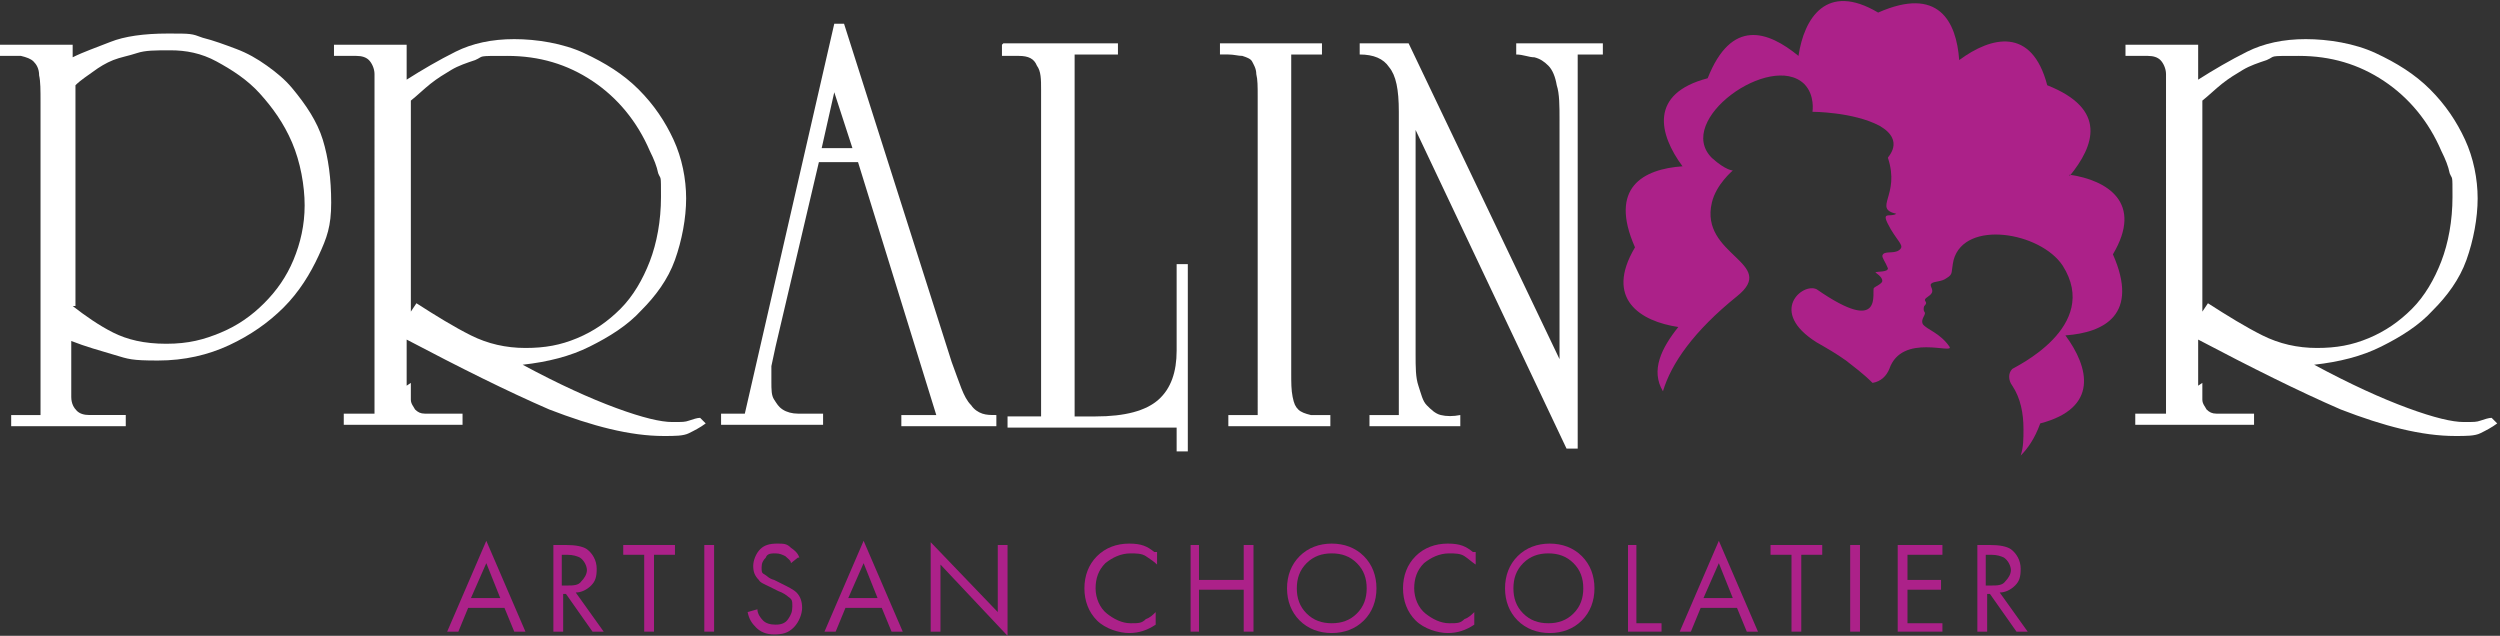
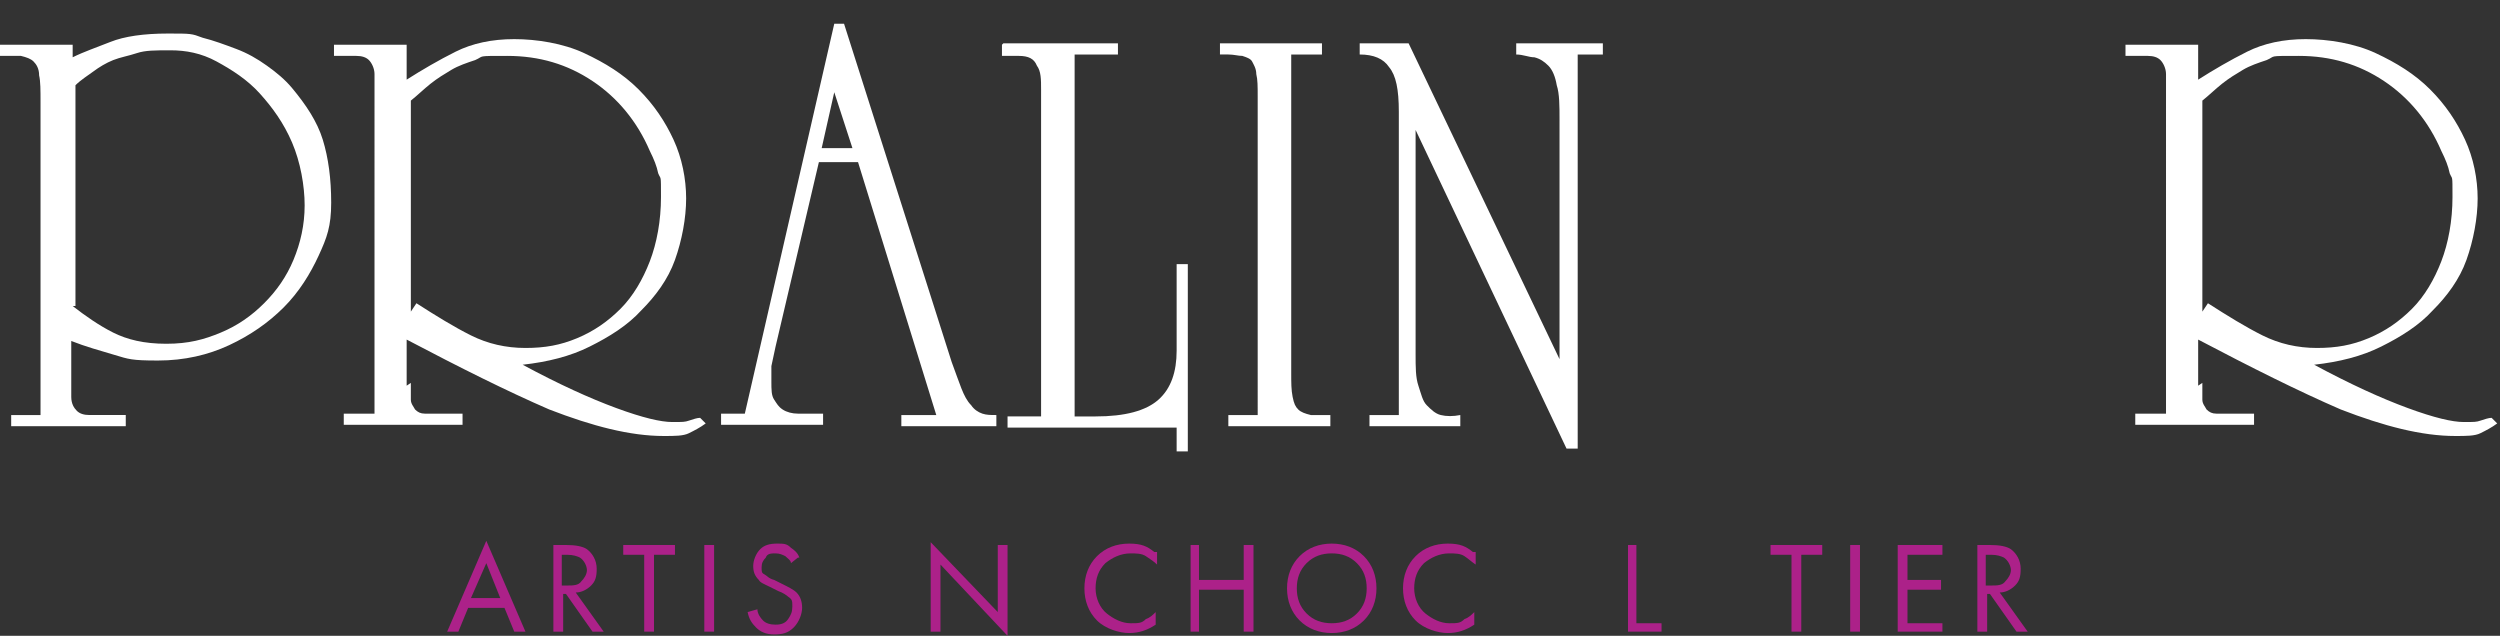
<svg xmlns="http://www.w3.org/2000/svg" viewBox="0 0 178.9 45.5">
  <rect x="0" y="0" width="178.9" height="45.5" fill="#333333" stroke="none" />
  <defs>
    <style>      .cls-1 {        fill: #fff;      }      .cls-2, .cls-3 {        fill: #ac2189;      }      .cls-3 {        fill-rule: evenodd;      }    </style>
  </defs>
  <g>
    <g id="Layer_1">
      <g>
        <g>
          <path class="cls-2" d="M36.8,45.2l-.7-1.7h-2.6l-.7,1.7h-.8l2.8-6.5,2.8,6.5h-.8ZM33.7,42.8h2.1l-1-2.5-1.1,2.5Z" />
          <path class="cls-2" d="M39.5,39h1c.7,0,1.2.1,1.5.3.4.3.7.8.7,1.4s-.1.9-.4,1.2-.7.5-1.1.5l2,2.8h-.8l-1.9-2.7h-.2v2.7h-.7v-6.2h0ZM40.2,39.7v2.2h.4c.4,0,.8,0,1-.3.2-.2.4-.5.4-.8s-.2-.7-.5-.9c-.2-.1-.5-.2-.9-.2h-.4,0Z" />
          <polygon class="cls-2" points="48.3 39.7 46.8 39.7 46.8 45.2 46.1 45.2 46.1 39.7 44.6 39.7 44.6 39 48.3 39 48.3 39.7" />
          <rect class="cls-2" x="50.4" y="39" width=".7" height="6.2" />
          <path class="cls-2" d="M57.1,39.9l-.5.4c0-.2-.2-.3-.4-.5-.2-.1-.4-.2-.7-.2s-.6,0-.7.3c-.2.2-.3.4-.3.7s0,.4.2.5.3.3.7.4l.6.3c.4.2.8.4,1,.6.3.3.4.7.4,1.1s-.2,1-.6,1.4-.8.5-1.4.5-1-.2-1.3-.5c-.3-.3-.5-.6-.6-1.1l.7-.2c0,.3.2.6.4.8.2.2.5.3.9.3s.7-.1.9-.4.3-.5.3-.9,0-.5-.3-.7c-.1-.1-.4-.3-.7-.4l-.6-.3c-.4-.2-.7-.3-.8-.5-.3-.3-.4-.6-.4-1s.2-.9.5-1.2c.3-.3.7-.4,1.2-.4s.7,0,1,.3c.3.2.5.4.6.7" />
-           <path class="cls-2" d="M63.8,45.2l-.7-1.7h-2.6l-.7,1.7h-.8l2.8-6.5,2.8,6.5h-.8ZM60.7,42.8h2.1l-1-2.5-1.1,2.5Z" />
          <polygon class="cls-2" points="67.3 45.2 66.6 45.2 66.6 38.8 71.4 43.8 71.4 39 72.1 39 72.1 45.5 67.3 40.4 67.3 45.2" />
          <path class="cls-2" d="M82.8,39.5v.9c-.2-.2-.5-.4-.8-.6-.3-.2-.7-.2-1.1-.2-.7,0-1.3.3-1.8.7-.5.5-.7,1.1-.7,1.8s.3,1.4.8,1.8,1.1.7,1.7.7.8,0,1.1-.3c.3-.1.5-.3.7-.5v.9c-.6.4-1.2.6-1.9.6s-1.7-.3-2.3-.9c-.6-.6-.9-1.4-.9-2.3s.3-1.7.9-2.3,1.4-.9,2.3-.9,1.3.2,1.8.6" />
          <polygon class="cls-2" points="85.8 39 85.8 41.5 89 41.5 89 39 89.7 39 89.7 45.2 89 45.2 89 42.2 85.8 42.2 85.8 45.2 85.2 45.2 85.2 39 85.8 39" />
          <path class="cls-2" d="M97.6,44.4c-.6.6-1.4.9-2.3.9s-1.7-.3-2.3-.9-.9-1.4-.9-2.3.3-1.7.9-2.3,1.4-.9,2.3-.9,1.7.3,2.3.9c.6.6.9,1.4.9,2.3s-.3,1.7-.9,2.3M97.1,40.3c-.5-.5-1.1-.7-1.8-.7s-1.3.2-1.8.7c-.5.5-.7,1.1-.7,1.8s.2,1.3.7,1.8c.5.5,1.1.7,1.8.7s1.3-.2,1.8-.7c.5-.5.7-1.1.7-1.8s-.2-1.3-.7-1.8" />
          <path class="cls-2" d="M105.6,39.5v.9c-.3-.2-.5-.4-.8-.6-.3-.2-.7-.2-1.1-.2-.7,0-1.3.3-1.8.7-.5.5-.7,1.1-.7,1.8s.3,1.4.8,1.8,1.1.7,1.7.7.8,0,1.1-.3c.3-.1.5-.3.7-.5v.9c-.6.4-1.2.6-1.9.6s-1.7-.3-2.3-.9-.9-1.4-.9-2.3.3-1.7.9-2.3,1.4-.9,2.3-.9,1.3.2,1.8.6" />
-           <path class="cls-2" d="M113.2,44.4c-.6.6-1.4.9-2.3.9s-1.7-.3-2.3-.9-.9-1.4-.9-2.3.3-1.7.9-2.3c.6-.6,1.4-.9,2.3-.9s1.7.3,2.3.9c.6.6.9,1.4.9,2.3s-.3,1.7-.9,2.3M112.6,40.3c-.5-.5-1.1-.7-1.8-.7s-1.3.2-1.8.7c-.5.5-.7,1.1-.7,1.8s.2,1.3.7,1.8c.5.5,1.1.7,1.8.7s1.3-.2,1.8-.7c.5-.5.7-1.1.7-1.8s-.2-1.3-.7-1.8" />
          <polygon class="cls-2" points="116.5 39 117.1 39 117.1 44.6 118.9 44.6 118.9 45.2 116.5 45.2 116.5 39" />
-           <path class="cls-2" d="M125,45.2l-.7-1.7h-2.6l-.7,1.7h-.8l2.8-6.5,2.8,6.5h-.8ZM121.9,42.8h2.1l-1-2.5-1.1,2.5Z" />
          <polygon class="cls-2" points="130.4 39.7 128.9 39.7 128.9 45.2 128.2 45.2 128.2 39.7 126.7 39.7 126.7 39 130.4 39 130.4 39.7" />
          <rect class="cls-2" x="132.4" y="39" width=".7" height="6.2" />
          <polygon class="cls-2" points="139 39 139 39.7 136.5 39.7 136.5 41.5 138.9 41.5 138.9 42.2 136.5 42.2 136.5 44.6 139 44.6 139 45.2 135.8 45.2 135.8 39 139 39" />
          <path class="cls-2" d="M141.4,39h1c.7,0,1.2.1,1.5.3.4.3.7.8.7,1.4s-.1.9-.4,1.2-.7.5-1.1.5l2,2.8h-.8l-1.9-2.7h-.2v2.7h-.7v-6.2h0ZM142.1,39.7v2.2h.4c.4,0,.8,0,1-.3.2-.2.4-.5.4-.8s-.2-.7-.5-.9c-.2-.1-.5-.2-.9-.2h-.4,0Z" />
        </g>
        <path class="cls-1" d="M5.2,3.1v1c.8-.4,1.7-.7,2.7-1.1,1-.4,2.4-.6,4.1-.6s1.7,0,2.5.3c.8.2,1.6.5,2.4.8s1.5.7,2.2,1.2,1.3,1,1.8,1.6c1,1.2,1.8,2.4,2.2,3.7.4,1.3.6,2.8.6,4.5s-.3,2.5-.9,3.8c-.6,1.3-1.4,2.6-2.5,3.7-1.1,1.1-2.4,2-3.9,2.7-1.5.7-3.2,1.1-5.1,1.1s-2.1-.1-3.1-.4c-1-.3-2.1-.6-3.1-1,0,.4,0,.7,0,1,0,.3,0,.6,0,1,0,.9,0,1.6,0,2,0,.5.2.8.4,1s.5.3.9.3,1,0,1.7,0h.9v.8H.8v-.8h2.1V7.3c0-.8,0-1.5-.1-1.9,0-.5-.2-.8-.4-1-.2-.2-.5-.3-.9-.4-.4,0-.9,0-1.5,0v-.8h5.2ZM5.2,21.9c.9.7,1.9,1.4,2.9,1.9,1,.5,2.2.8,3.8.8s2.7-.3,3.9-.8c1.2-.5,2.2-1.2,3.1-2.1s1.6-1.9,2.1-3.1c.5-1.2.8-2.5.8-3.9s-.3-3.1-.9-4.5-1.4-2.5-2.3-3.5c-.9-1-2-1.7-3.1-2.3-1.1-.6-2.2-.8-3.3-.8s-1.8,0-2.4.2-1.2.3-1.7.5c-.5.2-1,.5-1.4.8s-.9.6-1.3,1v15.8h0Z" />
        <path class="cls-1" d="M29.4,27.4c0,.5,0,.9,0,1.2,0,.3.2.5.3.7.2.2.4.3.7.3.3,0,.8,0,1.3,0h1.4v.8h-8.5v-.8h2.2V7.2c0-.8,0-1.5,0-1.9s-.2-.8-.4-1c-.2-.2-.5-.3-.9-.3s-.9,0-1.6,0v-.8h5.2v2.5c1.1-.7,2.3-1.4,3.5-2,1.2-.6,2.6-.9,4.2-.9s3.5.3,5,1c1.5.7,2.8,1.5,3.9,2.6,1.1,1.1,1.9,2.3,2.5,3.6s.9,2.8.9,4.2-.3,3-.8,4.4-1.4,2.6-2.4,3.6c-1,1.1-2.3,1.9-3.7,2.6s-3,1.1-4.8,1.3c2.6,1.4,4.8,2.4,6.7,3.1,1.9.7,3.2,1,4,1s.9,0,1.2-.1.6-.2.8-.2l.4.4c-.4.3-.8.5-1.2.7s-1,.2-1.8.2c-2.4,0-5.1-.7-8.2-1.9-3-1.3-6.4-3-10.2-5v3.3ZM29.8,21.7c1.4.9,2.7,1.7,3.9,2.3s2.5.9,3.9.9,2.5-.2,3.7-.7,2.2-1.2,3.1-2.1,1.6-2.1,2.1-3.4c.5-1.3.8-2.9.8-4.6s0-1.2-.2-1.7c-.1-.5-.3-1-.6-1.6-.9-2.1-2.3-3.8-4.1-5-1.8-1.2-3.8-1.8-6.1-1.8s-1.6,0-2.3.3c-.6.2-1.2.4-1.7.7-.5.3-1,.6-1.5,1-.5.4-.9.8-1.4,1.2v15.1l.4-.6h0Z" />
        <path class="cls-1" d="M60.4,1.7l7.7,24.2c.3.8.5,1.4.7,1.9.2.5.4.9.7,1.2.2.3.5.5.8.6s.6.1,1,.1v.8h-6.8v-.8h2.5l-5.6-18.1h-2.8l-3.1,13.2c-.1.5-.2.9-.3,1.4,0,.5,0,.8,0,1.1,0,.6,0,1,.2,1.3s.3.5.6.7c.3.2.7.3,1.1.3s1.1,0,1.8,0v.8h-7.3v-.8h1.7L59.7,1.7h.7,0ZM59.7,6.6l-.9,4h2.2l-1.3-4Z" />
        <path class="cls-1" d="M71.8,3.1h8.2v.8h-3.1v25.9h1.5c2.1,0,3.6-.4,4.5-1.2.9-.8,1.3-2,1.3-3.5v-6.2h.8v13.4h-.8v-1.7h-12.1v-.8h2.4V6.4c0-.7,0-1.3-.3-1.7-.2-.5-.6-.7-1.3-.7h-1.2v-.8h0Z" />
        <path class="cls-1" d="M87.3,3.1h7.3v.8h-2.2v22.8c0,.7,0,1.2.1,1.7s.2.7.4.9.5.3.9.4c.4,0,.8,0,1.4,0v.8h-7.3v-.8h2.1V6.9c0-.7,0-1.2-.1-1.6,0-.4-.2-.7-.3-.9s-.4-.3-.7-.4c-.3,0-.6-.1-1-.1h-.6s0-.8,0-.8Z" />
        <path class="cls-1" d="M114.8,3.9h-1.9v28.2h-.8l-10.8-22.8v16c0,1,0,1.7.2,2.3s.3,1.1.6,1.4c.3.3.6.6,1,.7s.9.1,1.4,0v.8h-6.5v-.8h2.1V8c0-1.6-.2-2.6-.7-3.2-.4-.6-1.1-.9-2.1-.9v-.8h3.5l10.8,22.6V8.6c0-1,0-1.9-.2-2.5-.1-.6-.3-1.1-.6-1.4s-.6-.5-1-.6c-.4,0-.8-.2-1.3-.2v-.8s6.2,0,6.2,0v.8h0Z" />
        <path class="cls-1" d="M157.6,27.4c0,.5,0,.9,0,1.2,0,.3.2.5.3.7.2.2.4.3.7.3.3,0,.8,0,1.3,0h1.4v.8h-8.5v-.8h2.2V7.2c0-.8,0-1.5,0-1.9s-.2-.8-.4-1c-.2-.2-.5-.3-.9-.3s-.9,0-1.6,0v-.8h5.2v2.5c1.1-.7,2.3-1.4,3.5-2,1.2-.6,2.6-.9,4.2-.9s3.5.3,5,1c1.5.7,2.8,1.5,3.9,2.6,1.1,1.1,1.9,2.3,2.5,3.6s.9,2.8.9,4.2-.3,3-.8,4.4-1.4,2.6-2.4,3.6c-1,1.1-2.3,1.9-3.7,2.6s-3,1.1-4.8,1.3c2.6,1.4,4.8,2.4,6.7,3.1,1.9.7,3.2,1,4,1s.9,0,1.2-.1.6-.2.8-.2l.4.4c-.4.3-.8.5-1.2.7-.4.2-1,.2-1.8.2-2.4,0-5.1-.7-8.2-1.9-3-1.3-6.4-3-10.2-5v3.3h0ZM158,21.7c1.4.9,2.7,1.7,3.9,2.3,1.2.6,2.5.9,3.9.9s2.5-.2,3.7-.7,2.2-1.2,3.1-2.1,1.6-2.1,2.1-3.4c.5-1.3.8-2.9.8-4.6s0-1.2-.2-1.7c-.1-.5-.3-1-.6-1.6-.9-2.1-2.3-3.8-4.1-5-1.8-1.2-3.8-1.8-6.1-1.8s-1.6,0-2.3.3c-.6.2-1.2.4-1.7.7-.5.3-1,.6-1.5,1-.5.4-.9.8-1.4,1.2v15.1l.4-.6h0Z" />
-         <path class="cls-3" d="M148.1,12.6c1.8-2.2,2.7-4.8-1.6-6.5-1.1-4.2-4-3.5-6.3-1.8-.2-2.8-1.5-5.3-5.8-3.4-3.7-2.2-5.3.4-5.7,3.1-2.2-1.8-4.8-2.7-6.5,1.6-4.2,1.1-3.5,4-1.8,6.3-2.8.2-5.3,1.5-3.4,5.8-2.2,3.7.4,5.3,3.1,5.7-1.2,1.5-2,3.1-1.1,4.6.6-2,2.2-4.3,5.3-6.8,3-2.4-2.7-2.9-1.8-6.7.3-1.3,1.5-2.3,1.5-2.3,0,0-.5,0-1.5-.9-2.7-2.7,4.2-7.6,6.6-5.3.8.8.6,2,.6,2,0,0,2.9,0,4.8,1,1.9,1.1.5,2.3.6,2.3.9,2.7-1.1,3.6.6,4-.5.3-1.2-.3-.4,1.1.6,1,1,1.2.6,1.5-.4.3-1.1,0-1.2.4,0,.2.2.4.4.9,0,.3-.8.2-.9.3,0,0,.5.3.5.6,0,.2-.5.4-.6.5-.2.2.8,3.5-4.1.1-1-.5-3.5,1.6,0,3.8.7.4,1.4.8,2.1,1.3.5.4,1.2.9,1.9,1.6.6-.1,1-.5,1.2-1,.9-2.6,4.7-1,4.3-1.6-.7-1-1.6-1.2-1.9-1.6-.2-.4.3-.7.1-.9-.1-.2,0-.4,0-.4.4-.4-.3-.3.3-.7.6-.4,0-.7.2-.9.2-.2.7-.1,1.1-.4.5-.3.3-.4.5-1.3.8-2.9,6.2-2,7.8.4,2.8,4.4-3.5,7.3-3.6,7.4-.3.3-.3.8,0,1.2,0,0,0,0,0,0,.6.9.8,2,.8,3.1,0,.7,0,1.3-.2,1.9.5-.5,1-1.2,1.4-2.3,4.2-1.1,3.5-4,1.8-6.3,2.8-.2,5.3-1.5,3.4-5.8,2.2-3.7-.4-5.3-3.1-5.7Z" />
      </g>
    </g>
  </g>
</svg>